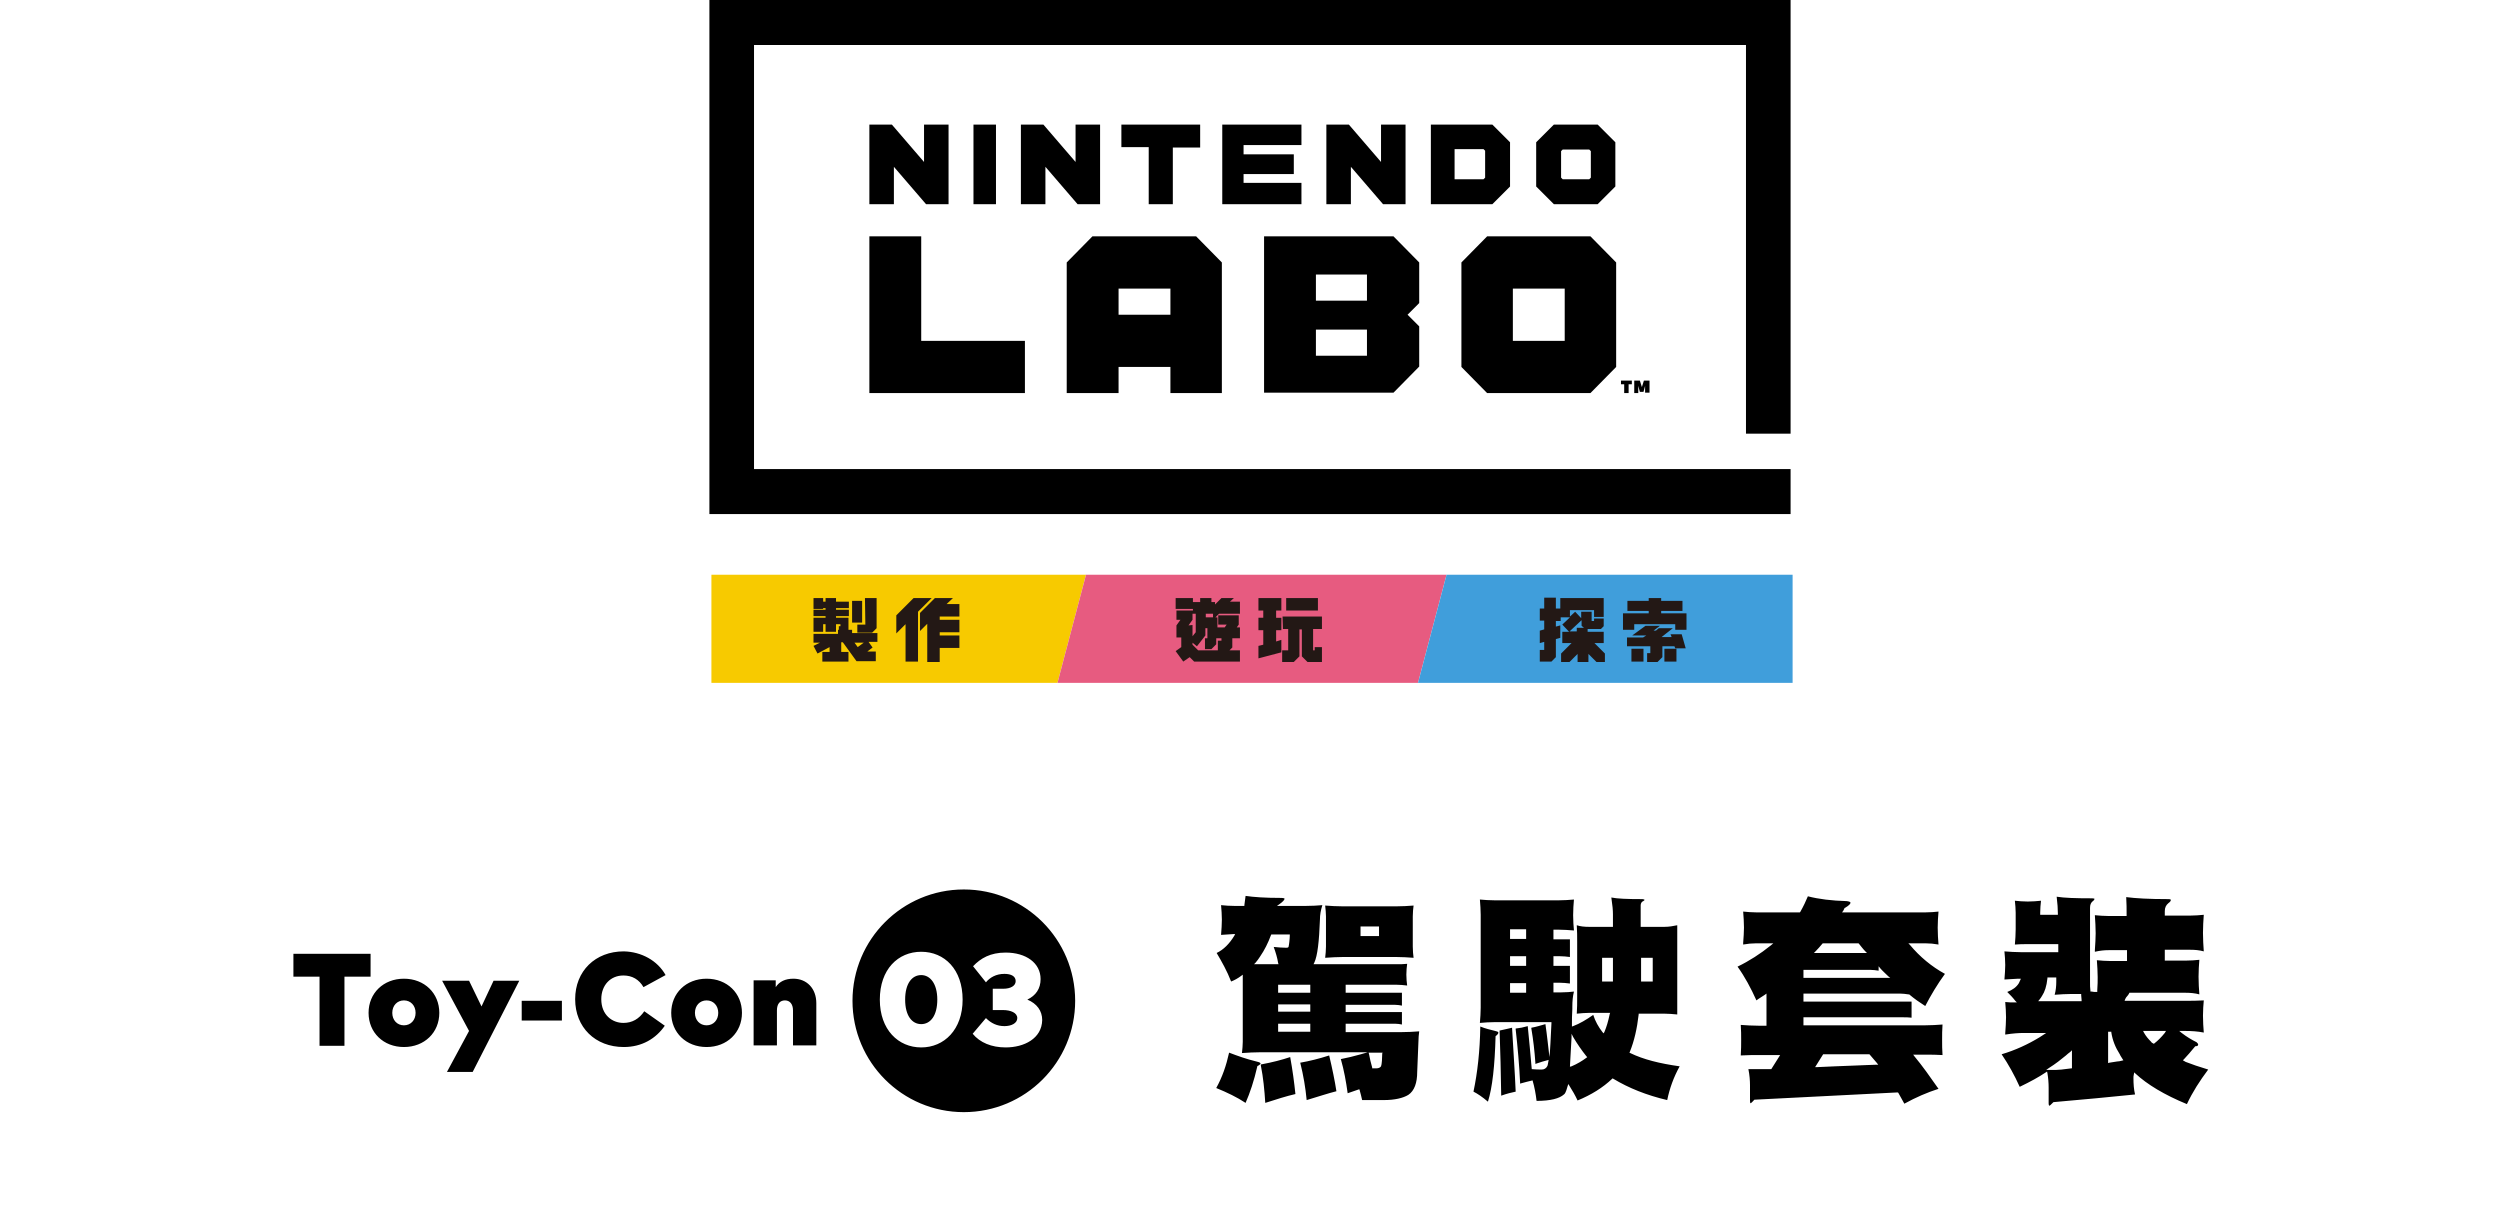
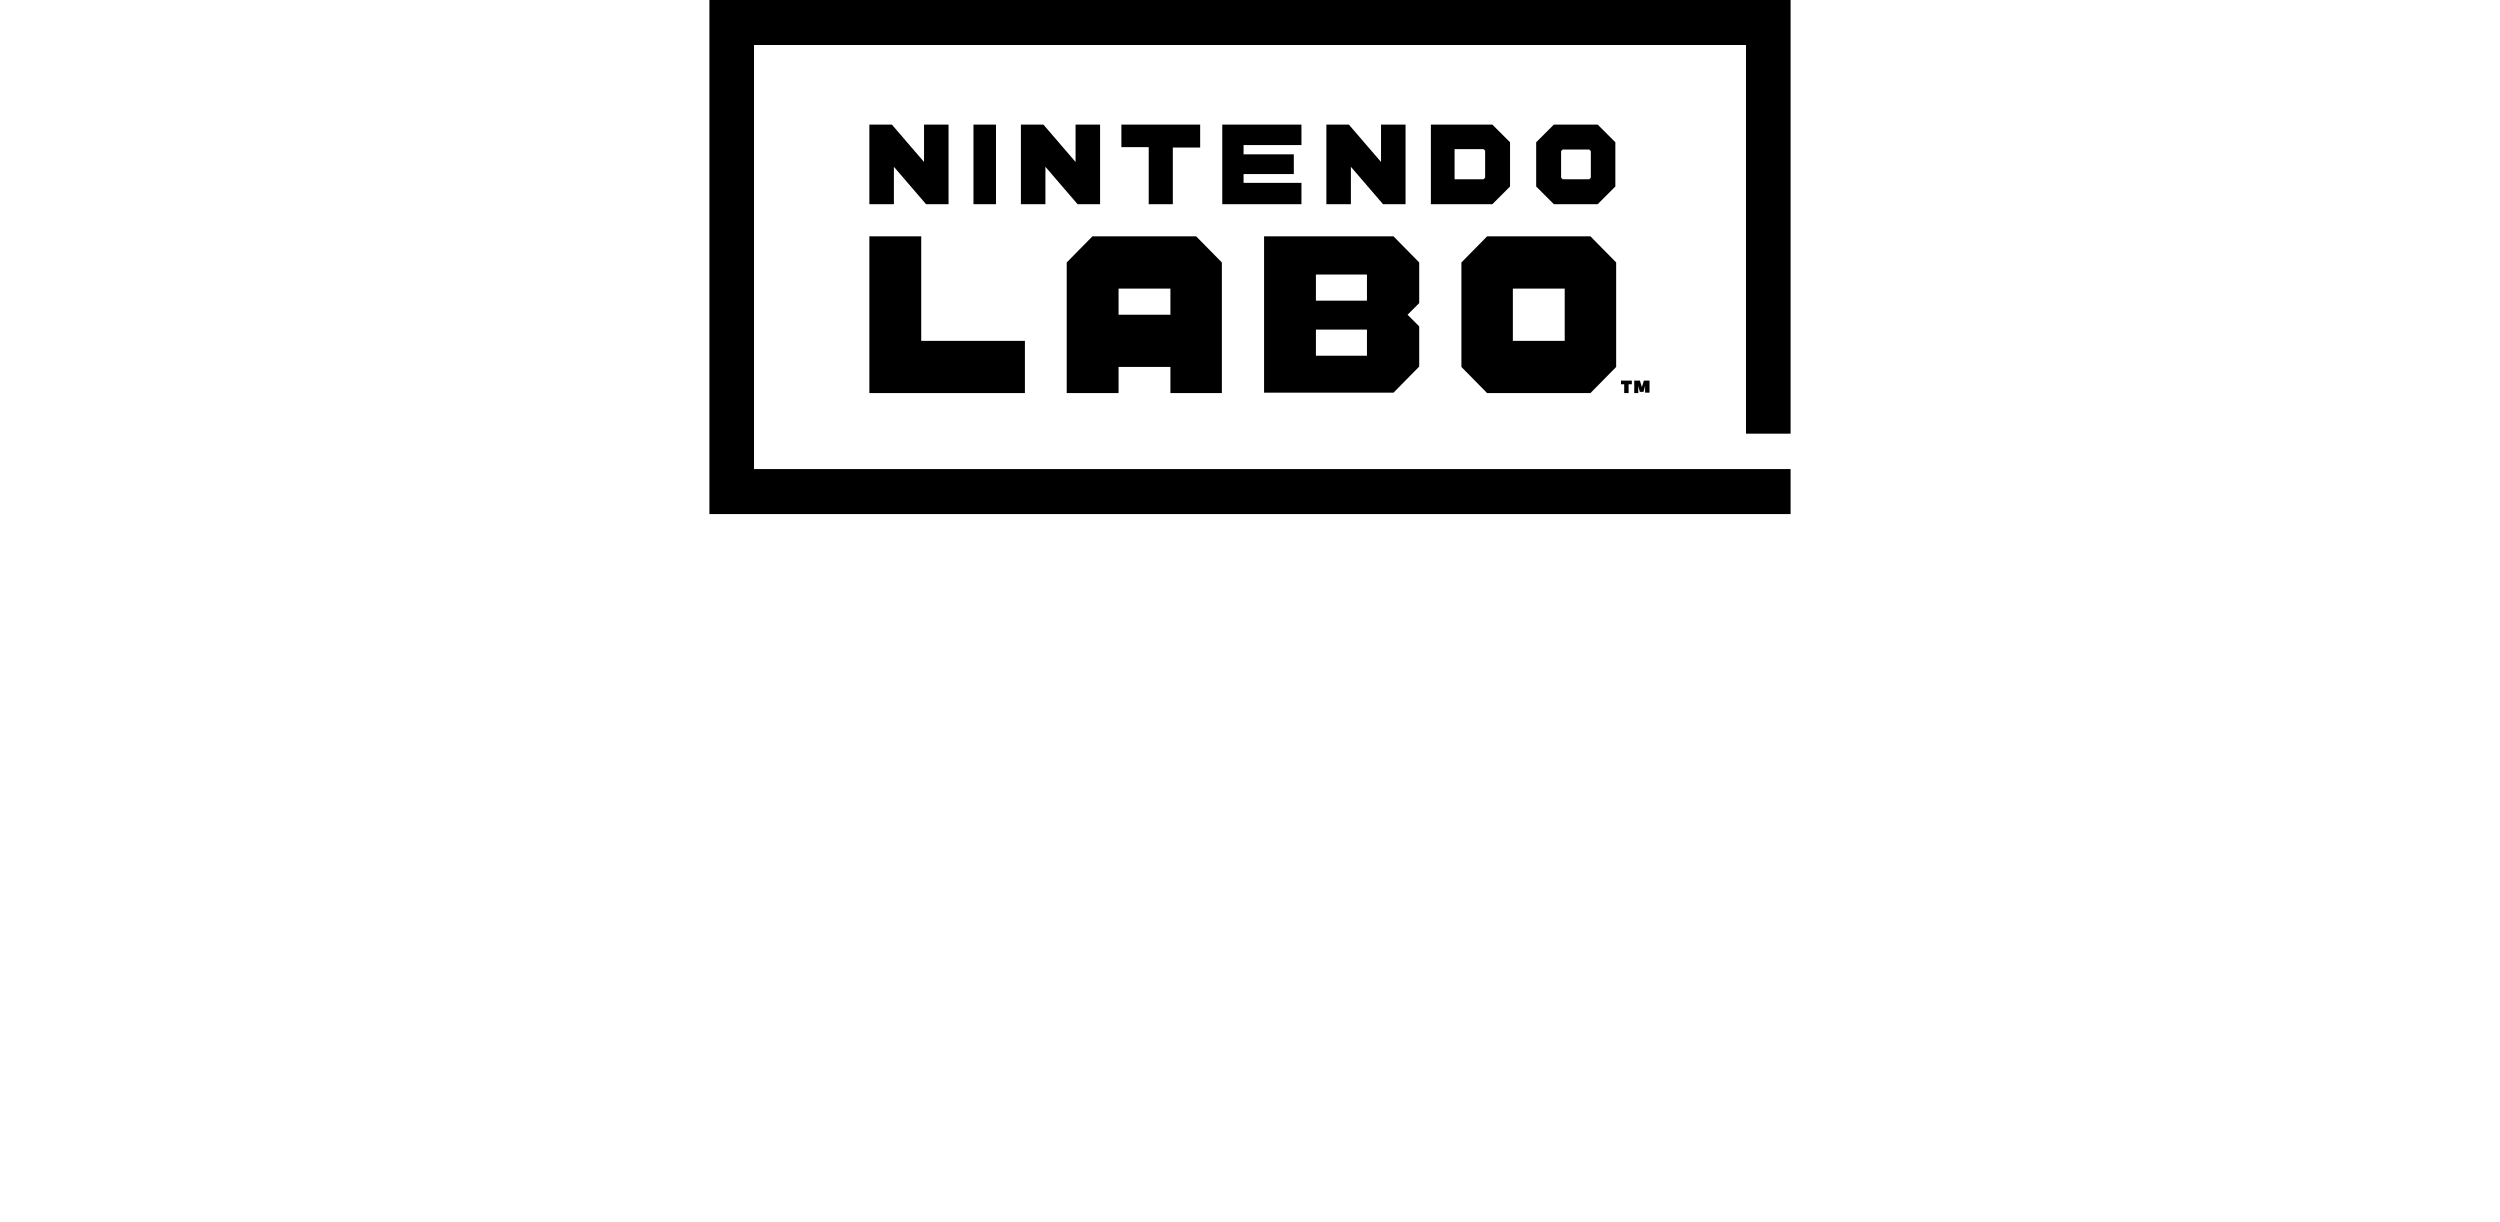
<svg xmlns="http://www.w3.org/2000/svg" version="1.1" id="图层_2" x="0px" y="0px" viewBox="0 0 622 304" style="enable-background:new 0 0 622 304;" xml:space="preserve">
  <style type="text/css">
	.st0{fill:#F7CA00;}
	.st1{fill:#E75B80;}
	.st2{fill:#409EDB;}
	.st3{fill:#231815;}
</style>
-   <polygon class="st0" points="263.1,169.9 177,169.9 177,143 270.2,143 " />
-   <polygon class="st1" points="352.8,169.9 263.1,169.9 270.2,143 359.9,143 " />
-   <polygon class="st2" points="446,169.9 352.8,169.9 359.9,143 446,143 " />
  <path d="M410.4,97.7v-3H409l-0.5,1.6l-0.5-1.6h-1.4v3.1h1V96l0.4,1.5h0.9l0.4-1.5v1.7H410.4z M405.2,97.8v-2.2h0.8v-0.9h-2.7v0.9  h0.8v2.2H405.2z M445.5,116.7H187.6V11.2h246.8v96.7h11.1V0h-269v127.9h269L445.5,116.7L445.5,116.7z M395.7,97.8l6.4-6.5v-26  l-6.4-6.5H370l-6.4,6.5v26l6.4,6.5H395.7z M376.4,71.8h12.9v13h-12.9V71.8z M216.3,97.8H255v-13h-25.8v-26h-12.9V97.8z M230.4,50.8  h5.6V31h-6.1v9.3l-8-9.3h-5.6v19.8h6.1v-9.3L230.4,50.8z M242.2,31v19.8h5.6V31H242.2z M291.8,50.8V36.7h6.8V31H279v5.6h6.8v14.2  H291.8z M260.1,41.5l8,9.3h5.6V31h-6.1v9.3l-8-9.3H254v19.8h6.1V41.5z M304,97.8V65.3l-6.4-6.5h-25.8l-6.4,6.5v32.5h12.9v-6.5h12.9  v6.5H304z M278.3,78.3v-6.5h12.9v6.5H278.3z M401.9,46.4v-11l-4.4-4.4h-10.9l-4.4,4.4v11l4.4,4.4h10.9L401.9,46.4z M395.8,44.2  l-0.4,0.4h-6.6l-0.4-0.4v-6.6l0.4-0.4h6.6l0.4,0.4V44.2z M353.1,65.3l-6.4-6.5h-32.2v38.9h32.2l6.4-6.5v-10l-2.9-2.9l2.9-2.9V65.3z   M340.1,88.5h-12.7V82h12.7V88.5z M340.1,74.8h-12.7v-6.5h12.7V74.8z M375.7,46.4v-11l-4.4-4.4H356v19.8h15.3L375.7,46.4z   M369.5,44.2l-0.4,0.4h-7.2v-7.5h7.2l0.4,0.4V44.2z M323.8,36.1V31h-19.7v19.8h19.7v-5.3h-14.4v-2.2h12.5v-4.9h-12.5v-2.3H323.8z   M344.1,50.8h5.6V31h-6.1v9.3l-8-9.3H330v19.8h6.1v-9.3L344.1,50.8z" />
-   <path class="st3" d="M212,156.7h-0.9v-3H208v-0.4h3.2v-1.6H208v-0.4h3.2v-1.6H208v-0.9h-2.6v0.9h-0.6v-0.9h-2.4v2.7h2.4v-0.2h0.6  v0.4h-3v1.6h3v0.4h-3v3.5h2.4v-1.9h0.6v1.9h2.6v-1.9h1.1v0.5h-0.4v0.9h-0.2v1h-6.1v2.2h1.6l-1.6,0.8l1,1.9l3-1.6v1.2h-1.8v2.4h6.5  v-2.4h-1.8v-2.4h0.4l3.4,4.7l0,0l0,0h4.8v-2.4h-2.1l1.3-1l-1-1.4h2.2v-2.2H212V156.7z M214.9,159.9l-1.5,1.1l0,0l-0.8-1.1H214.9z   M237.1,148.8h-4.5l-3.7,3.7v4.5l1.8-1.8v9.5h3.1v-3.5h4.9v-3.1h-4.9v-0.8h4.9v-3.1h-4.9v-0.8h4.9v-3.1h-3.2L237.1,148.8z   M215.3,155.4h-2v2h3.7l1.1-1.1v-7.5h-2.9L215.3,155.4L215.3,155.4z M227.3,148.8l-4.3,4.3v4.5l2.3-2.3v9.3h3.1v-12.4l3.4-3.4  L227.3,148.8z M327.9,148.8H320v3.1h7.9V148.8z M388.2,151.4h-1.1v-2.7h-2.9v2.7h-1.1v3h1.1v2.2l-1.1,0.3v3.1l1.1-0.3v2h-1.1v2.9  h2.9l1.1-1.1V159l1.1-0.3v-3.1l-1.1,0.3v-1.4h1.2v-0.9h2.3l-1.9,1.8l1.7,1.8h-1.7v2.8h2.3l-2.6,2.6v2.1h2.1l2-2v2h2.7v-2l2,2h2.1  v-2.1l-2.6-2.6h2.3v-2.8h-4v-0.7h3.3l0.7-0.7v-1.9h-2.4v0.6H396v-2.3h-2.6v1.6l-1.5-1.6l-1.3,1.2v-1.6h6v1.7h2.4v-4.7h-10.8V151.4z   M393.5,154.3v1.4l0.6,0.5h-1.8v0.9h-1.8L393.5,154.3z M214.5,149.5H212v5.4h2.5V149.5z M413.3,152.6V152h5.3v-2.5h-5.3v-0.7h-3.1  v0.7h-5.3v2.5h5.3v0.6h-6.4v4.1h2.8v-1.4h10.2v1.4h2.8v-4.1H413.3z M319.2,156.5h1.3v5.3H319v2.9h2.9l1.4-1.4v-6.7h0.6v6.7l1.4,1.4  h3.6V161h-1.8v0.8h-0.4v-5.3h2.2v-3.1h-9.8L319.2,156.5L319.2,156.5z M405.9,164.6h3v-3.2h-3V164.6z M313.1,151.9h1.2v1.8h-1.2v3.1  h1.2v3.6l-1.2,0.3v3.1l5.7-1.5v-3.1l-1.3,0.4v-2.8h1.3v-3.1h-1.3v-1.8h1.3v-3.1h-5.7V151.9z M307,148.8h-3.1l-1.6,1.6v-0.6h-0.9v-1  h-2.8v1h-1.8v-1h-4.3v2.7h4.3v0.4h-4.1v2.3h1l-1,1.4v3h1.2v2.4l-1.4,1l1.9,2.6l1.6-1.1l1.1,1.1l0,0h11.4v-2.8h-2.6l0,0l0.7-0.7v-2.3  h1.9v-2.7h-0.8l0.5-0.7v-2.3h-5.1v2.3h2.1l-0.5,0.7h-1.8v-2.5h-0.5l0.9-0.9h5.2v-3H306L307,148.8z M300,152.7h1.8v0.9H300V152.7z   M295.7,155.6l1-1.4v-1.5h0.8v4.6l-0.8,1v-2.8L295.7,155.6L295.7,155.6z M302.6,160.3L302.6,160.3v-1.5h1.3v0.6H303v2.4h-4.9  l-1.4-1.4v-0.5l1.1,0.9l2.1-2.7l0,0v-1.8h0.5v2.5h-0.6v2.7h1.6L302.6,160.3z M415.6,157.7l0.3,0.8h-2.5l2.8-2.2h-3.5l-0.7,0.6h-0.6  l1.6-1.2h-3.6l-3.3,2.4h3.5l-0.8,0.5h-4v2.2h5.8v1.7h-0.8v2.2h2.6l1.2-1.2v-2.7h3l0.2,0.5h2.6l-1-3.5h-2.8V157.7z M414.1,164.6h3  v-3.2h-3V164.6z" />
-   <path d="M92.2,243h-6.5v17.2h-6.2V243H73v-5.7h19.2V243z M109.3,252c0,4.9-3.7,8.5-8.8,8.5s-8.8-3.6-8.8-8.5s3.7-8.5,8.8-8.5  S109.3,247.1,109.3,252z M97.6,252c0,1.8,1.2,3.1,2.9,3.1s2.9-1.3,2.9-3.1c0-1.8-1.2-3.1-2.9-3.1S97.6,250.2,97.6,252z M117.6,266.7  h-6.4l5.5-10.2l-6.7-12.5h6.7l3.1,6.4l3-6.4h6.4L117.6,266.7z M139.8,253.9h-10V249h10V253.9z M165.6,242.6l-5.5,3  c-1.1-1.9-2.8-2.9-5-2.9c-3.2,0-5.5,2.4-5.5,5.9c0,3.9,2.7,5.9,5.5,5.9c2.2,0,3.9-1,5.2-2.9l5.1,3.6c-2.2,3.2-5.7,5.3-10.2,5.3  c-7.1,0-12.1-4.9-12.1-11.9c0-7,5-11.9,12.1-11.9C159.6,236.8,163.6,239,165.6,242.6z M184.6,252c0,4.9-3.7,8.5-8.8,8.5  c-5.1,0-8.8-3.6-8.8-8.5s3.7-8.5,8.8-8.5C180.9,243.5,184.6,247.1,184.6,252z M172.9,252c0,1.8,1.2,3.1,2.9,3.1  c1.7,0,2.9-1.3,2.9-3.1c0-1.8-1.2-3.1-2.9-3.1C174.1,248.9,172.9,250.2,172.9,252z M203.1,249.6v10.5h-5.8v-8.7c0-1.6-0.8-2.5-2-2.5  c-1.2,0-2,0.8-2,2.5v8.7h-5.8v-16.2h5.5v1.7c0.9-1.4,2.4-2.1,4.4-2.1C200.7,243.5,203.1,245.9,203.1,249.6z M229.2,242.6  c-2.3,0-4,2.1-4,6.1c0,4,1.7,6.1,4,6.1c2.3,0,4-2.1,4-6.1C233.2,244.7,231.4,242.6,229.2,242.6z M239.8,221.3  c-15.3,0-27.7,12.4-27.7,27.7c0,15.3,12.4,27.7,27.7,27.7s27.7-12.4,27.7-27.7C267.5,233.7,255.1,221.3,239.8,221.3z M229.2,260.6  c-5.7,0-10.3-4.4-10.3-11.9s4.5-11.9,10.3-11.9c5.8,0,10.3,4.4,10.3,11.9S234.9,260.6,229.2,260.6z M250.2,260.6  c-3.5,0-6.4-1.2-8.2-3.4l3.3-3.9c1.3,1.3,2.8,2,4.6,2c1.7,0,3.2-0.7,3.2-2c0-1.3-1.6-2-3.6-2h-2.5V246h2.6c1.8,0,3.1-0.7,3.1-1.9  c0-1.2-1.1-1.8-2.8-1.8c-2.1,0-3.6,0.9-4.6,2.1l-3.2-4c1.9-2,4.3-3.4,8.1-3.4c5.1,0,8.7,2.6,8.7,6.6c0,2.4-1.2,4.1-3.3,5.1  c2.4,1,3.7,2.8,3.7,5.1C259.2,258.4,254.8,260.6,250.2,260.6z M309.9,274.4c1.1-2.5,2.1-5.5,2.9-9l0-0.1l0.1-0.1  c0.1,0,0.2-0.1,0.5-0.3l0.2-0.2v-0.2c0,0-0.1-0.2-1-0.4c-2.5-0.6-4.7-1.4-6.8-2.2c-0.7,3.2-1.7,6.1-3.2,8.8  C305.3,271.8,307.8,273,309.9,274.4z M334.8,256.7v-2h12.3c0.6,0,1.2,0.1,1.7,0.2v-3.1h-14v-1.8h12.3c0.6,0,1.2,0.1,1.7,0.2V247h-14  v-2h12.6c0.9,0,1.8,0.1,2.7,0.2c-0.1-0.8-0.2-1.7-0.2-2.7c0-1,0.1-1.9,0.2-2.7c-0.9,0.1-1.8,0.1-2.7,0.1h-20.6l0.2-0.4  c0.8-1.7,1.2-5.3,1.4-10.7c0-1.2,0.2-2.3,0.6-3.6c-1.2,0.1-2.6,0.2-4.4,0.2h-6.9l0.7-0.5c0.7-0.5,1.2-1,1.2-1.3c0-0.1-0.3-0.2-1-0.2  c-3.8,0-6.7-0.2-8.7-0.5c-0.1,0.8-0.2,1.6-0.3,2.3l0,0.2h-2.2c-1.4,0-2.6-0.1-3.6-0.2c0.1,1.2,0.2,2.4,0.2,3.6  c0,1.2-0.1,2.5-0.2,3.8c1-0.1,2.1-0.1,3-0.2l0.5,0l-0.2,0.4c-1.2,2-2.7,3.5-4.4,4.3c1.3,2.2,2.6,4.5,3.6,7.1  c0.8-0.3,1.7-0.8,2.5-1.4l0.4-0.3v16.7c0,0.9-0.1,1.8-0.2,2.8c1.5-0.1,3.1-0.2,4.7-0.2h26.6l-1.7,0.5c-1.8,0.5-3.4,0.9-5,1.2  c0.8,2.8,1.3,5.6,1.7,8.5l2.9-1l0.1,0.3c0.2,0.7,0.4,1.5,0.6,2.4h5.4c2.7,0,4.8-0.5,6.1-1.3c1.5-1,2.2-3,2.2-5.7l0.3-7.4  c0-1,0.1-1.9,0.2-2.7c-1.4,0.1-2.9,0.2-4.7,0.2H334.8z M312,239.9l0.4-0.4c0.4-0.5,0.8-1,1.1-1.5c1.1-1.6,2-3.4,2.7-5.3l0.1-0.2h4.6  l0,0.3c0,0.7-0.2,2.5-0.3,2.7l0,0.1c-0.2,0.2-0.3,0.2-0.6,0.2c-1,0-2-0.1-3.1-0.2c0.5,1.4,0.9,2.7,1.1,4l0.1,0.3H312z M326,256.7h-8  v-2h8V256.7z M326,251.7h-8v-1.8h8V251.7z M326,247h-8v-2h8V247z M343.9,262.1c0,1-0.1,2.8-0.3,3.2c-0.2,0.3-0.6,0.5-1.1,0.5h-1.1  l0-0.2c-0.3-1.1-0.6-2.2-0.8-3.4l-0.1-0.3h3.5L343.9,262.1z M323.5,264.4c0.8,3.2,1.3,6.2,1.6,9.3c3-0.9,5.4-1.7,7.4-2.2  c-0.4-2.6-1-5.5-1.8-8.9C328.2,263.4,325.8,264,323.5,264.4z M329.7,238.3c1.6-0.1,3-0.2,4.5-0.2h13.1c1.5,0,3,0.1,4.4,0.2  c-0.1-0.8-0.2-1.7-0.2-2.8V228c0-1,0.1-1.9,0.2-2.7c-1.3,0.1-2.8,0.2-4.4,0.2h-13.1c-1.7,0-3.1-0.1-4.5-0.2c0.1,0.9,0.2,1.9,0.2,2.7  v7.5C329.9,236.5,329.8,237.4,329.7,238.3z M338.5,230.5h4.6v2.4h-4.6V230.5z M314.8,274.4c2.8-0.9,5.3-1.7,7.5-2.2  c-0.3-2.9-0.7-5.9-1.3-9.2c-2.1,0.7-4.4,1.3-7.1,1.8l-0.2,0l0,0.3C314.3,268.1,314.6,271.2,314.8,274.4z M475.2,235.1l-0.4-0.4h4.3  c1,0,2.1,0.1,3.2,0.3c-0.1-1.3-0.2-2.7-0.2-4.2c0-1.4,0.1-2.7,0.2-4c-1,0.1-2,0.2-3.2,0.2h-20.8l0.3-0.4c0.1-0.2,0.2-0.4,0.3-0.6  l0-0.1l0.1,0c1.2-0.7,1.4-1.1,1.4-1.3c0-0.2-0.3-0.3-0.9-0.4c-3.8-0.1-7-0.5-9.7-1.2c-0.5,1.2-1.1,2.5-1.9,3.9l-0.1,0.1h-10.9  c-1.1,0-2.2-0.1-3.2-0.2c0.1,1.3,0.2,2.7,0.2,4c0,1.1-0.1,2.4-0.2,3.8l0,0.4c1.1-0.2,2.2-0.3,3.2-0.3h4.3l-0.6,0.5  c-2.6,2.1-5.4,3.9-8.3,5.3c1.8,2.5,3.3,5.3,4.7,8.4c0.1-0.1,0.3-0.2,0.4-0.3c0.6-0.4,1.1-0.7,1.7-1.1l0.4-0.3v6.8c0,0.1,0,0.3,0,0.4  c0,0.1,0,0.3,0,0.5v0.3h-1.9c-1.6,0-3.1-0.1-4.5-0.2c0.1,1.3,0.1,2.6,0.1,3.8c0,1.1,0,2.3-0.1,3.8c1.7-0.1,3.1-0.1,4.5-0.1h5.3  l-2.2,3.5H435c0.3,1.5,0.4,2.9,0.4,4v3.9c0,0.4,0.1,0.6,0.1,0.6c0.2,0,0.7-0.6,0.9-0.8l0.1-0.1l0.1,0c11.4-0.6,23.3-1.2,35.4-1.8  l0.2,0l0.1,0.1c0.4,0.8,1,1.7,1.5,2.7c2.9-1.6,5.7-2.8,8.5-3.7c-2.1-3-4-5.7-6-8.1l-0.3-0.4h2.9c1.6,0,3,0,4.4,0.1  c-0.1-1.3-0.1-2.6-0.1-3.8c0-1.2,0-2.5,0.1-3.8c-1.4,0.1-2.8,0.2-4.4,0.2h-30.2v-2h24.6c0.8,0,1.6,0,2.3,0.1v-4h-26.9v-2h23.9  c0.8,0,1.5,0.1,2.2,0.2l0.1,0l0.1,0c1.3,1.1,2.6,2,4,2.9c1.4-2.7,3-5.4,4.9-8C480.6,240.5,477.6,238,475.2,235.1z M453.6,262.3h11.5  l0.1,0.1c0.6,0.7,1.2,1.4,1.8,2.1l0.3,0.4l-0.5,0c-1.8,0.1-3.5,0.1-5.1,0.2c-3.7,0.1-6.8,0.3-9.6,0.4l-0.5,0L453.6,262.3z   M451.7,236.7c0.6-0.6,1.2-1.3,1.7-1.9l0.1-0.1h8.9l0.1,0.1c0.5,0.6,1,1.3,1.6,1.9l0.4,0.4h-13.2L451.7,236.7z M448.7,243.3v-2h16.6  c0.7,0,1.4,0.1,2.1,0.2v-1.1l0.4,0.5c0.6,0.7,1.3,1.3,2,2l0.5,0.4H448.7z M543.1,263.8l0.3-0.3c0.7-0.7,1.7-1.9,2.7-3.1l0.1-0.1  l0.1,0c0.3,0,0.6-0.1,0.6-0.4c0-0.2-0.1-0.3-0.4-0.6c-1.2-0.6-2.4-1.3-3.7-2.3l-0.6-0.5h1.4c1.6,0,3.2,0.1,4.7,0.4  c-0.1-1.3-0.2-2.7-0.2-4.2c0-1.4,0.1-2.6,0.2-3.8c-1.6,0.1-3.1,0.1-4.7,0.1h-15l0.1-0.3c0.1-0.2,0.2-0.5,0.5-0.8  c0.2-0.2,0.4-0.5,0.5-0.7l0.1-0.2h14c1.1,0,2.3,0.1,3.4,0.4c-0.1-1.4-0.2-2.8-0.2-4.4c0-1.5,0.1-2.9,0.2-4.2c-1,0.1-2.1,0.2-3.4,0.2  h-5.2v-2.7h6.3c1.2,0,2.3,0.1,3.4,0.4c-0.1-1.5-0.2-3-0.2-4.6c0-1.6,0.1-3,0.2-4.5c-1.1,0.1-2.2,0.2-3.4,0.2h-6.3v-1.1  c0-0.9,0.3-1.5,0.9-2c0.4-0.3,0.6-0.5,0.6-0.8c0-0.2-0.5-0.2-0.7-0.2c-4.8,0-8.1-0.2-10.4-0.5c0.1,1.5,0.1,3,0.1,4.4v0.3h-4.5  c-1.2,0-2.3-0.1-3.4-0.2c0.1,1.5,0.2,3,0.2,4.5c0,1.3-0.1,2.6-0.2,4.2l0,0.4c1.3-0.3,2.4-0.4,3.4-0.4h4.6v2.7h-4.1  c-1.2,0-2.3-0.1-3.4-0.2c0.1,1.5,0.2,2.8,0.2,4.2c0,0.9,0,2-0.1,3.2l0,0.5h-0.2c-0.4,0-0.8,0-1.2-0.1l-0.3,0l0-0.2  c-0.1-0.7-0.1-1.4-0.1-2.1v-18.5c0-0.8,0.2-1.3,0.7-1.7c0.3-0.2,0.4-0.4,0.4-0.6c0,0-0.2-0.1-0.6-0.1c-4.2,0-6.9-0.1-8.8-0.4  c0.2,1.7,0.3,3,0.3,4.2v0.3h-4.4v-0.5c0-1.1,0.1-2,0.2-3c-1,0.1-2.1,0.2-3.3,0.2c-1.2,0-2.2-0.1-3.2-0.2c0.1,1,0.2,2,0.2,3v4.1  c0,1.3-0.1,2.6-0.2,3.8c1.1-0.1,2.1-0.1,3.2-0.1h7.6v2h-9.3c-1.4,0-2.8-0.1-4.1-0.2c0.1,1.1,0.2,2.2,0.2,3.4c0,1.1-0.1,2.3-0.2,3.6  l0,0c1.2-0.1,2.3-0.1,3.4-0.2l0.7,0l-0.5,1.1c-0.6,1-1.6,1.7-2.9,2.2c0.7,0.7,1.4,1.4,2,2.2l0.4,0.4h-0.6c-0.7,0-1.5,0-2.3-0.1  c0.1,1.2,0.2,2.5,0.2,3.8c0,1.2-0.1,2.5-0.2,4l0,0.3c1.9-0.3,3.4-0.4,4.7-0.4h5.5l-1.7,1.1c-2.8,1.7-6,3.2-9.4,4.2  c1.7,2.5,3.2,5.2,4.5,8.1c2.7-1.3,4.7-2.4,6.5-3.6l0.3-0.2l0.1,0.4c0.2,1.2,0.3,2.4,0.3,3.6v3.9c0,0.4,0.1,0.6,0.2,0.6  c0.1,0,0.5-0.4,0.9-0.8l0.1-0.1l0.1,0c7.1-0.6,14.2-1.3,20.2-1.9c-0.3-1.2-0.4-2.6-0.4-4.1c0-0.2,0-0.6,0.1-0.9l0.1-0.5l0.3,0.3  c2.9,2.7,7.2,5.3,12.8,7.6c1.4-3,3.2-5.8,5.3-8.6c-2.3-0.7-4.1-1.3-5.6-1.9L543.1,263.8z M515.6,265.8l-0.2,0  c-2.2,0.3-3.3,0.4-3.9,0.4h-2.4l0.7-0.5c1.6-1,3-2.1,4.2-3.1c0.3-0.3,0.7-0.6,1.1-0.9l0.4-0.4V265.8z M507.1,249.1l0.4-0.5  c0.2-0.3,0.4-0.5,0.6-0.9c0.6-0.9,1.1-2.3,1.3-4.3l0-0.2h2.2v1.1c0,1-0.1,2.1-0.4,3.2c1.4-0.1,2.8-0.2,4.2-0.2c0.3,0,0.6,0,0.9,0  c0.4,0,0.8,0,1.2,0h0.3v0.3c0,0.4,0.1,0.8,0.1,1.2l0,0.3H507.1z M527.9,263.9c-0.4,0.1-0.8,0.2-1.2,0.2c-0.7,0.1-1.3,0.2-1.9,0.3  l-0.3,0.1v-7.8h0.8l0,0.2c0.3,1.9,1,3.7,2.1,5.4l0,0c0.2,0.5,0.5,0.8,0.7,1.2l0.2,0.3L527.9,263.9z M538.6,257  c-0.9,1.1-1.7,1.9-2.6,2.6l-0.1,0.1l-0.2-0.1c-0.2-0.1-0.4-0.2-0.5-0.4c-0.7-0.7-1.3-1.4-1.8-2.3l-0.2-0.4h5.7L538.6,257z   M405.6,262l-0.2-0.1l0.1-0.2c1.1-2.7,1.8-5.8,2.2-9.3l0-0.2h6.4c1,0,2.1,0.1,3.2,0.2v-22.2c-1,0.2-2,0.4-3.2,0.4h-5.9v-5.2  c0-0.3,0-0.7,0.4-1.1l0.1,0c0.3-0.2,0.4-0.3,0.5-0.4c-0.1-0.1-0.3-0.2-0.7-0.2c-3.7,0-6.1-0.1-7.6-0.4c0.3,2,0.4,3.2,0.4,4.2v3.1  h-5.9c-1.2,0-2.2-0.1-3.1-0.4c0.1,1.4,0.1,2.8,0.1,4.2V248c0,1.5,0,2.9-0.1,4.2c1.1-0.1,2.1-0.2,3.1-0.2h5.2l-0.1,0.3  c-0.4,1.9-0.8,3.2-1.3,4.4l-0.2,0.4l-0.3-0.3c-1-1.3-1.8-2.7-2.3-4.3l0,0c-1.7,1.2-3.4,2.2-5,2.8l-0.3,0.1v-0.4c0-1.2,0-2.6,0.1-4  l0-0.5c0-1.4,0.1-2.6,0.4-3.8c-0.9,0.1-1.9,0.2-3.1,0.2h-2v-2.4h1.5c0.9,0,1.8,0.1,2.6,0.2v-4.4h-4.1v-2.4h1.5  c0.9,0,1.8,0.1,2.6,0.2v-4.4h-4.1v-2.4h1.3c1.2,0,2.5,0.1,3.8,0.2c-0.1-1.1-0.2-2.4-0.2-3.8c0-1.4,0.1-2.7,0.2-3.9  c-1.2,0.1-2.5,0.2-3.9,0.2h-15.7c-1.4,0-2.7-0.1-3.8-0.2c0.1,1.3,0.2,2.6,0.2,3.8v23.1c0,1.3-0.1,2.5-0.2,3.8  c1.1-0.1,2.5-0.2,3.8-0.2H386l0,0.3c-0.2,3.8-0.3,6.7-0.5,8.4c-0.3-2.5-0.6-5.5-1-8.2c-1.1,0.3-2.3,0.7-3.5,0.9c0,0.1,0,0.1,0,0.2  c0,0,0,0,0,0c0.5,2.9,0.8,5.7,1,8.5c0,0,0,0,0,0c0,0.1,0,0.2,0,0.3c1.2-0.4,2.4-0.8,3.3-1l0,0c-0.1,0.5-0.2,1.3-0.3,1.5  c-0.3,0.6-0.8,0.9-1.4,0.9c-0.7,0-1.5,0-2.5-0.1c-0.3-3.4-0.7-7.9-1-10.7c-1,0.3-2,0.5-3,0.6c0,0.1,0,0.2,0,0.2c0,0,0,0,0,0  c0.5,4.5,0.9,8.9,1.1,13.2c0,0,0,0,0,0c0,0.1,0,0.2,0,0.3c1.1-0.3,2.2-0.6,3.1-0.8c0.5,1.7,0.8,3.4,1,5.1c3.5,0,5.7-0.6,6.8-1.6  c0.2-0.1,0.5-0.5,0.9-2l0.2-0.6l0.3,0.5c0.7,1.1,1.4,2.3,2,3.6c3.4-1.4,6.3-3.2,8.6-5.4l0.1-0.1l0.2,0.1c3.8,2.3,8.3,4.1,13.4,5.3  c0.6-2.9,1.6-5.7,3.1-8.4C412.9,264.6,408.9,263.6,405.6,262z M408.3,238.3h2.9v5.9h-2.9V238.3z M379.7,247h-4v-2.4h4V247z   M379.7,240.3h-4v-2.4h4V240.3z M379.7,233.6h-4v-2.4h4V233.6z M394.8,263.1c-1.2,0.9-2.4,1.6-3.8,2.2l-0.4,0.1l0.1-1.9  c0.1-1.6,0.2-3.4,0.3-5.4l0-0.9l0.4,0.8c1,1.7,2.1,3.3,3.3,4.8l0.2,0.2L394.8,263.1z M401.3,244.2h-2.7v-5.9h2.7V244.2z   M373.1,256.4c0.2,5.1,0.3,10.5,0.4,16.2c1.4-0.5,2.6-0.8,3.6-1c-0.2-5-0.6-10.3-0.9-15.9C375.2,255.9,374.2,256.2,373.1,256.4z   M368.3,255.4c-0.1,6.1-0.7,11.5-1.7,16.2c1,0.5,2.2,1.3,3.6,2.5c1.1-3.5,1.7-8.9,1.9-16.3c0.4-0.3,0.7-0.6,0.7-0.9  c-0.1-0.2-0.3-0.3-0.8-0.4C370.8,256.2,369.5,255.9,368.3,255.4z" />
</svg>